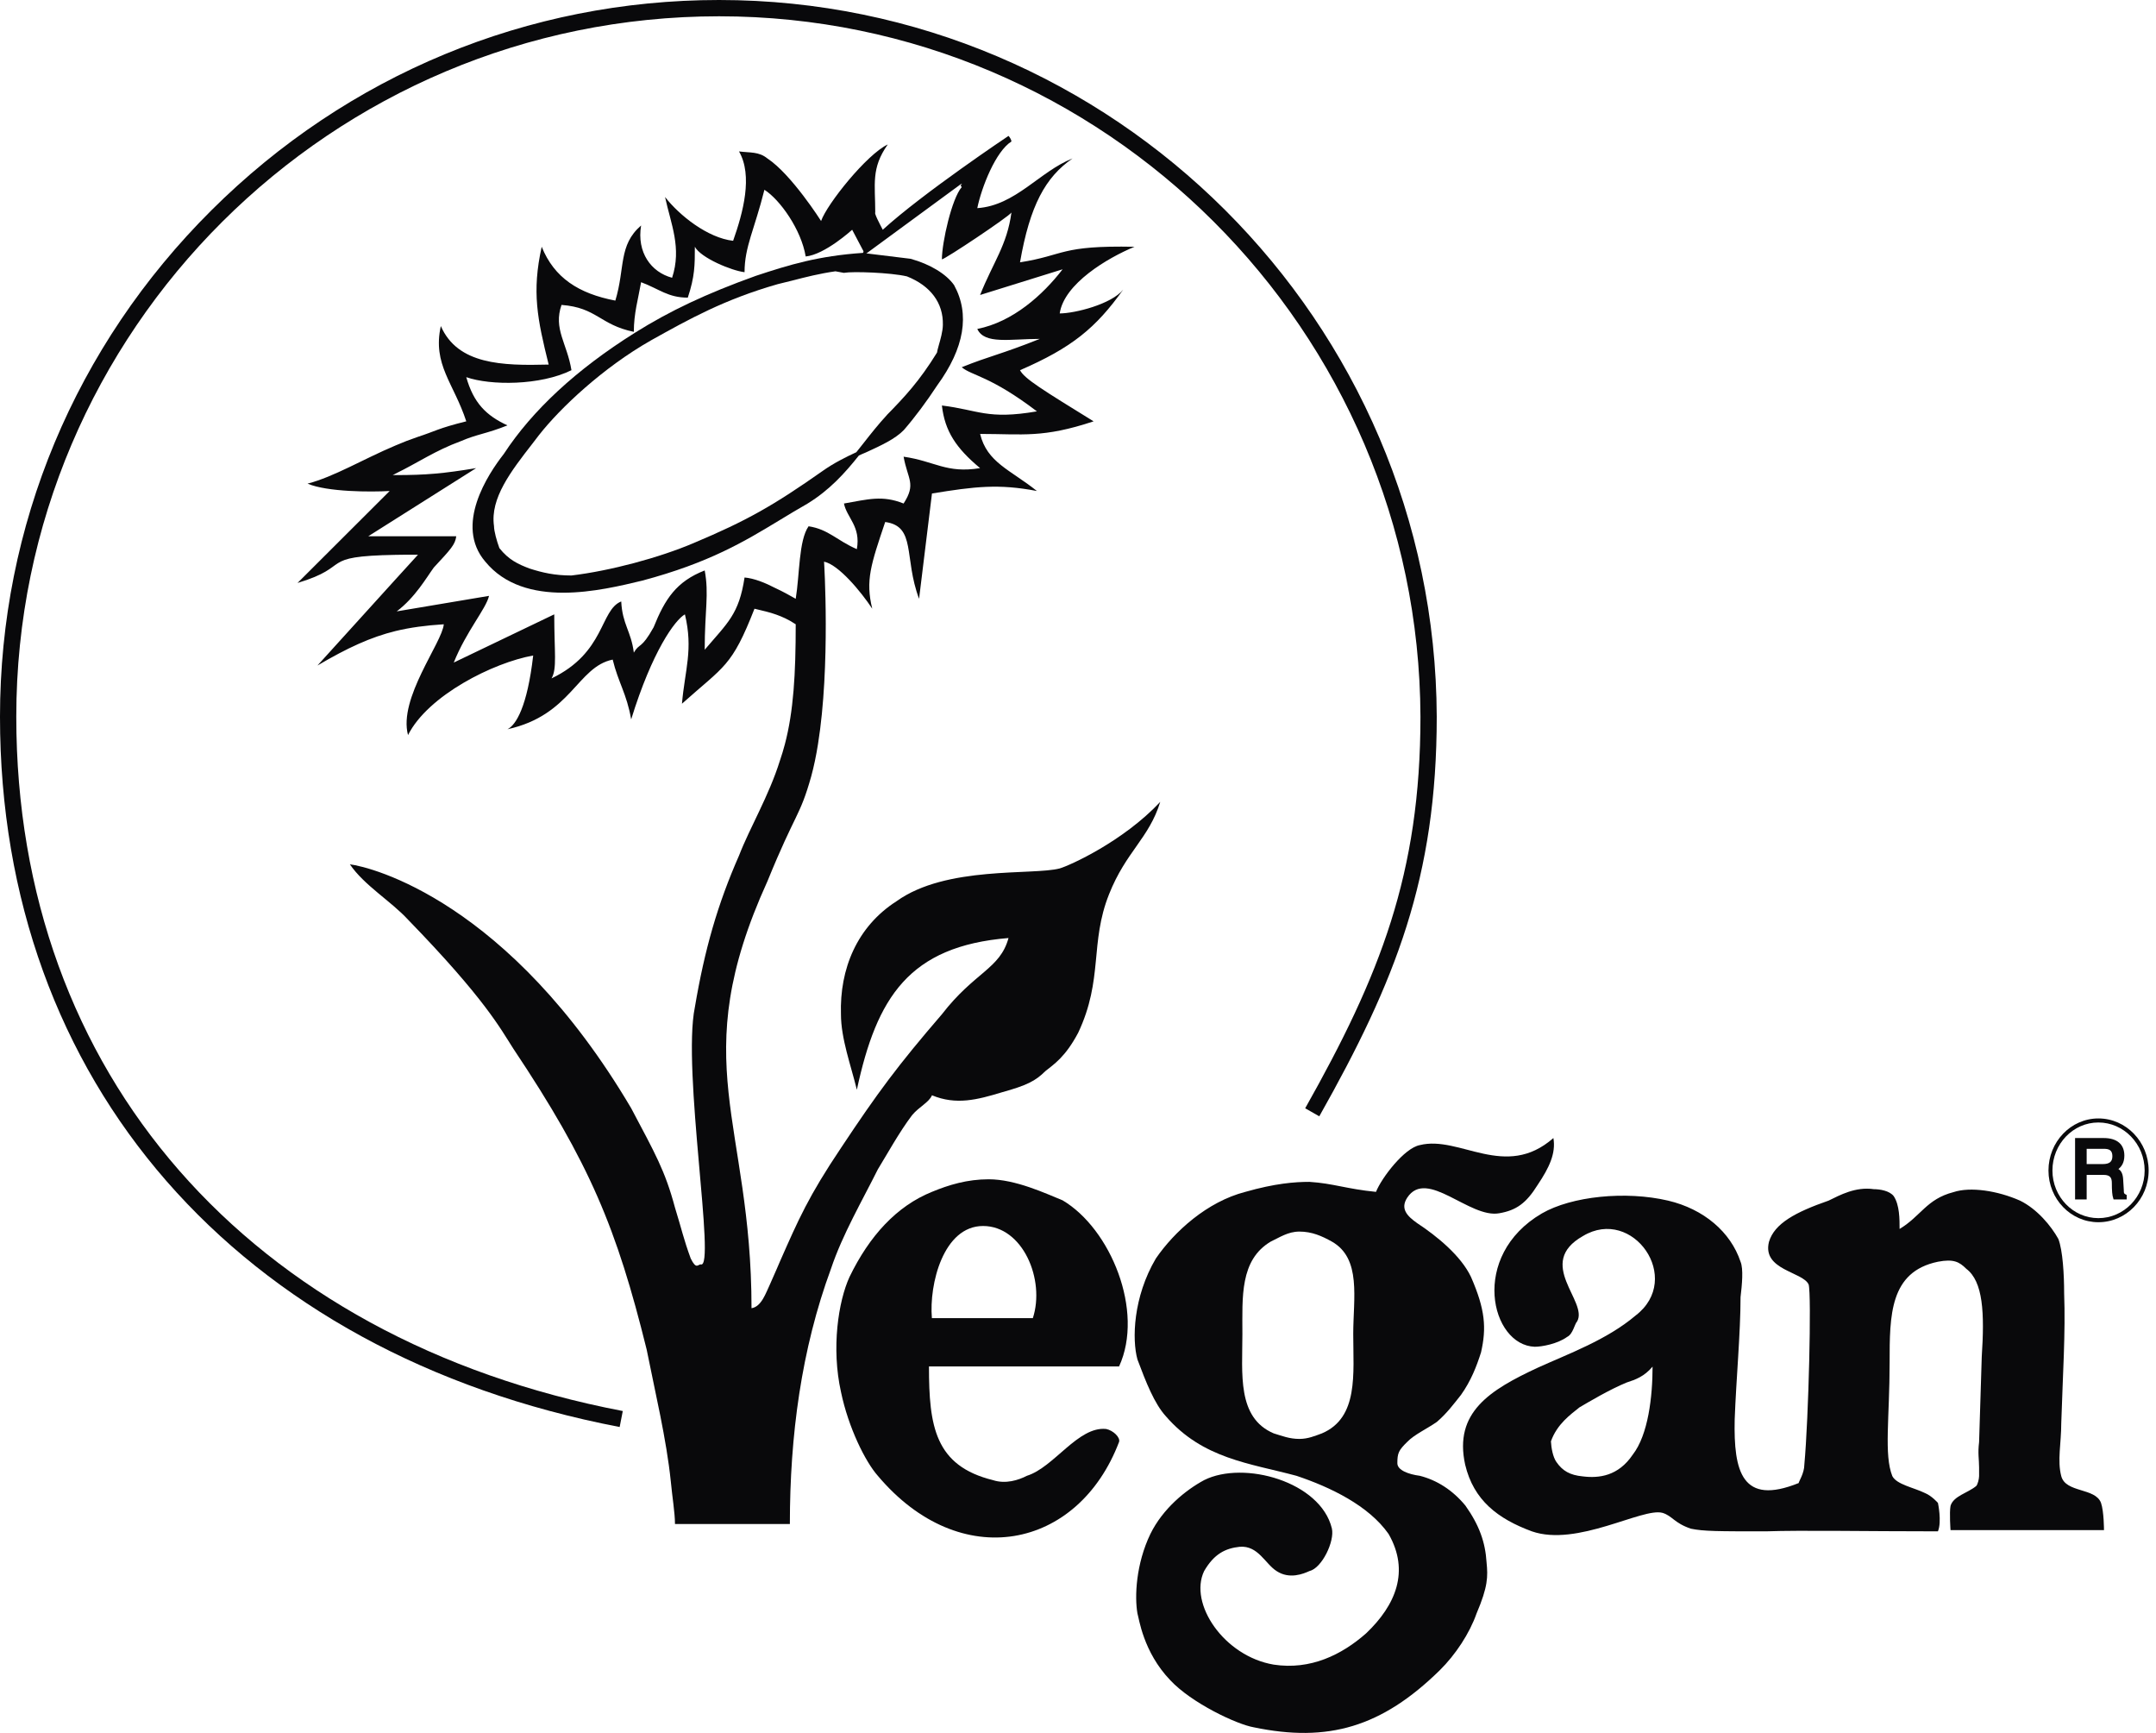
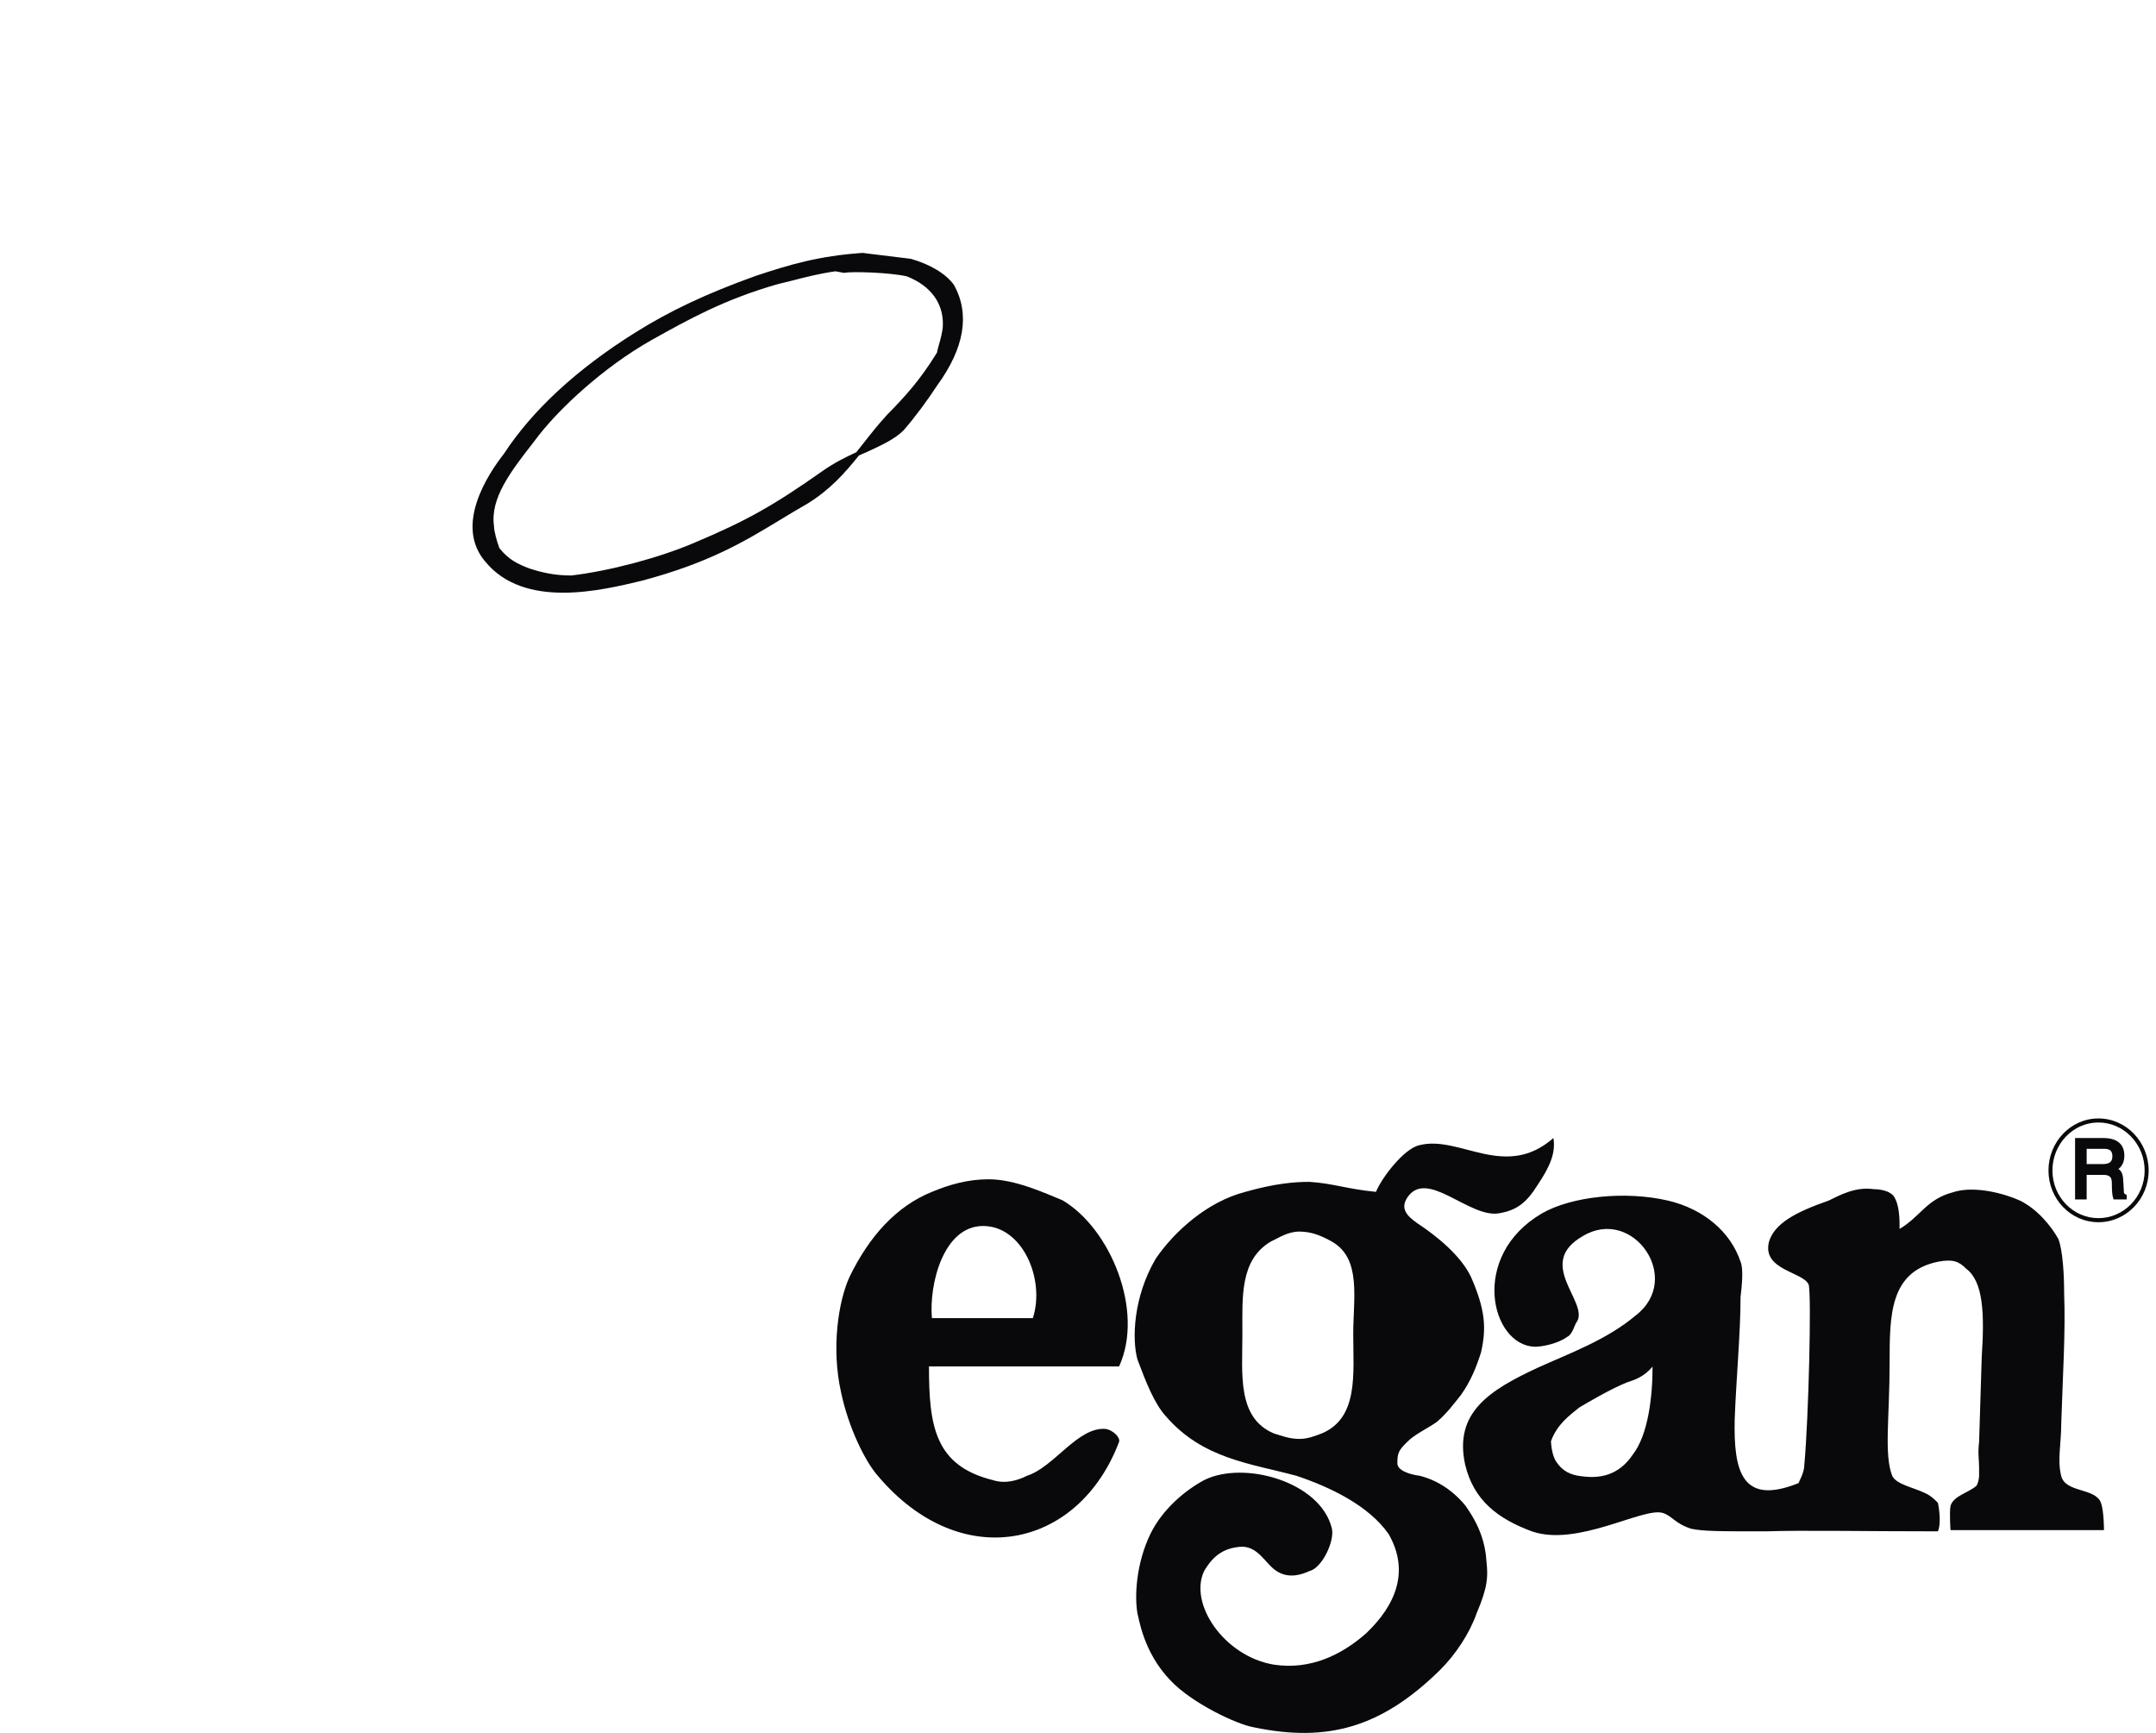
<svg xmlns="http://www.w3.org/2000/svg" width="56" height="45" viewBox="0 0 56 45" fill="none">
  <g clip-path="url(#clip0_118_530)">
-     <path d="M16.095 37.056C6.167 35.149 0 28.082 0 18.611C0 13.654 1.951 8.982 5.494 5.458C9.031 1.939 13.713 0 18.678 0C28.917 0 37.28 8.348 37.318 18.609C37.318 22.787 36.247 25.478 34.267 28.988L33.901 28.779C35.843 25.334 36.895 22.693 36.895 18.611C36.859 8.584 28.686 0.423 18.678 0.423C8.613 0.423 0.423 8.582 0.423 18.611C0.423 27.866 6.458 34.775 16.176 36.641L16.095 37.056Z" fill="#09090B" />
    <path d="M54.867 30.023C54.867 30.167 54.792 30.228 54.617 30.228H54.199V29.832H54.648C54.78 29.832 54.867 29.867 54.867 30.023ZM55.213 31.017C55.168 30.993 55.164 30.985 55.164 30.909L55.148 30.643C55.142 30.474 55.091 30.397 55.024 30.357C55.103 30.293 55.178 30.196 55.178 30.007C55.178 29.714 54.987 29.552 54.64 29.552H53.898V31.147H54.199V30.509H54.64C54.819 30.509 54.853 30.594 54.853 30.722C54.853 30.913 54.863 31.046 54.888 31.111L54.898 31.147H55.239V31.031L55.213 31.017Z" fill="#09090B" />
    <path d="M54.504 29.148C53.845 29.148 53.31 29.707 53.31 30.395C53.31 31.078 53.845 31.632 54.504 31.632C55.164 31.632 55.705 31.078 55.705 30.395C55.705 29.707 55.164 29.148 54.504 29.148ZM54.504 31.738C53.788 31.738 53.207 31.136 53.207 30.395C53.207 29.651 53.788 29.043 54.504 29.043C55.223 29.043 55.809 29.651 55.809 30.395C55.809 31.136 55.223 31.738 54.504 31.738Z" fill="#09090B" />
    <path d="M24.381 8.976C24.356 9.066 24.342 9.12 24.338 9.155C23.881 9.897 23.492 10.312 23.037 10.775V10.777C22.82 11.011 22.622 11.261 22.431 11.505C22.37 11.582 22.307 11.663 22.242 11.743C21.956 11.875 21.651 12.029 21.372 12.226C20.077 13.137 19.39 13.523 18.028 14.097C17.126 14.483 15.845 14.824 14.843 14.944C14.406 14.944 14.091 14.871 13.754 14.763C13.459 14.651 13.215 14.54 12.971 14.233C12.902 14.044 12.833 13.8 12.831 13.659C12.729 12.938 13.268 12.241 13.841 11.505C13.892 11.438 13.945 11.369 13.998 11.3C14.561 10.582 15.672 9.543 16.896 8.846L16.931 8.826C17.902 8.285 18.819 7.773 20.203 7.378C20.325 7.35 20.449 7.317 20.573 7.287C20.927 7.195 21.295 7.102 21.7 7.045L21.921 7.086L21.929 7.084C22.143 7.045 23.126 7.076 23.557 7.177C24.171 7.421 24.503 7.868 24.49 8.433C24.49 8.596 24.427 8.816 24.381 8.976ZM24.781 7.403C24.58 7.116 24.159 6.86 23.651 6.72L22.506 6.58L22.415 6.567H22.411C21.26 6.645 20.504 6.874 19.632 7.163C18.343 7.626 17.402 8.07 16.488 8.643C14.969 9.596 13.825 10.657 13.085 11.789C12.672 12.316 11.798 13.639 12.603 14.582C13.111 15.202 13.867 15.391 14.63 15.391C15.386 15.391 16.146 15.206 16.679 15.078C18.427 14.613 19.35 14.052 20.244 13.511C20.478 13.369 20.72 13.222 20.97 13.08C21.549 12.726 21.95 12.279 22.309 11.828C22.372 11.8 22.429 11.773 22.49 11.749C22.878 11.57 23.246 11.405 23.478 11.165C23.765 10.834 24.072 10.421 24.342 10.009C25.049 9.039 25.198 8.161 24.781 7.403Z" fill="#09090B" />
    <path d="M40.426 37.964C40.585 38.194 40.776 38.306 41.111 38.338C41.534 38.391 42.034 38.33 42.408 37.775C42.811 37.259 42.924 36.265 42.924 35.488C42.703 35.748 42.483 35.824 42.249 35.901C41.806 36.082 41.26 36.409 41.026 36.545C40.798 36.728 40.443 36.978 40.284 37.428C40.292 37.594 40.335 37.836 40.426 37.964ZM39.947 35.513C40.751 35.149 41.739 34.791 42.483 34.161C43.735 33.204 42.408 31.319 41.117 32.096C39.865 32.803 41.26 33.795 40.965 34.313C40.896 34.383 40.859 34.641 40.705 34.716C40.457 34.897 40.048 34.972 39.865 34.972C38.719 34.935 38.164 32.612 40.048 31.51C40.821 31.063 42.225 30.919 43.327 31.177C44.254 31.396 44.951 31.99 45.209 32.764C45.286 32.947 45.248 33.356 45.209 33.683C45.209 34.608 45.095 35.824 45.057 36.856C45.026 38.216 45.248 39.105 46.719 38.511C46.719 38.474 46.866 38.255 46.866 38.033C46.978 36.818 47.055 33.614 46.978 33.356C46.833 33.023 45.764 32.984 45.947 32.248C46.089 31.768 46.642 31.474 47.496 31.177C47.791 31.033 48.195 30.811 48.671 30.88C48.825 30.88 49.081 30.919 49.189 31.063C49.34 31.293 49.34 31.655 49.34 31.913C49.895 31.579 50.039 31.138 50.738 30.957C51.177 30.811 51.885 30.919 52.468 31.177C52.915 31.396 53.279 31.838 53.464 32.173C53.578 32.468 53.614 33.098 53.614 33.578C53.653 34.608 53.578 35.71 53.539 36.964C53.539 37.48 53.433 37.928 53.539 38.33C53.653 38.771 54.425 38.627 54.572 39.027C54.649 39.249 54.649 39.733 54.649 39.733H50.663C50.663 39.733 50.63 39.285 50.663 39.105C50.738 38.846 51.11 38.771 51.33 38.588C51.368 38.55 51.405 38.405 51.405 38.33V38.111C51.405 37.889 51.368 37.739 51.405 37.448C51.435 36.6 51.435 36.379 51.474 35.232C51.549 34.094 51.511 33.279 51.072 32.947C50.889 32.764 50.738 32.687 50.336 32.764C49.081 33.023 49.081 34.161 49.081 35.383C49.081 36.818 48.931 37.775 49.151 38.33C49.264 38.55 49.706 38.627 50 38.771C50.181 38.846 50.336 39.027 50.336 39.027C50.336 39.027 50.441 39.509 50.336 39.765C48.451 39.765 46.797 39.733 45.87 39.765C44.618 39.765 44.254 39.765 43.918 39.696C43.479 39.546 43.439 39.363 43.181 39.285C42.664 39.141 40.965 40.176 39.788 39.765C38.908 39.44 38.276 38.96 38.056 38.033C37.759 36.675 38.694 36.096 39.947 35.513Z" fill="#09090B" />
    <path d="M32.27 34.64C32.27 35.672 32.126 36.813 33.083 37.221C33.303 37.288 33.494 37.365 33.75 37.365C33.972 37.365 34.153 37.288 34.336 37.221C35.293 36.813 35.149 35.672 35.149 34.64C35.149 33.713 35.368 32.68 34.594 32.241C34.336 32.097 34.077 31.981 33.75 31.981C33.455 31.981 33.236 32.133 33.006 32.241C32.201 32.719 32.27 33.682 32.27 34.64ZM30.28 36.774C29.984 36.449 29.766 35.894 29.544 35.302C29.4 34.784 29.431 33.682 30.022 32.68C30.502 31.981 31.352 31.206 32.346 30.95C33.12 30.729 33.636 30.69 34.01 30.69C34.63 30.729 34.966 30.873 35.74 30.95C35.885 30.586 36.476 29.81 36.88 29.735C37.913 29.477 39.096 30.651 40.348 29.552C40.417 29.952 40.236 30.326 39.94 30.767C39.643 31.245 39.385 31.428 38.944 31.505C38.171 31.649 37.061 30.326 36.551 31.101C36.364 31.389 36.551 31.58 36.811 31.763C37.32 32.097 37.95 32.611 38.208 33.16C38.58 34.01 38.612 34.487 38.468 35.119C38.352 35.483 38.208 35.855 37.95 36.219C37.767 36.449 37.578 36.705 37.32 36.924C37.061 37.105 36.734 37.252 36.551 37.443C36.326 37.662 36.295 37.737 36.295 37.996C36.295 38.178 36.584 38.284 36.88 38.323C37.32 38.435 37.73 38.693 38.063 39.097C38.427 39.612 38.58 40.053 38.612 40.571C38.649 40.941 38.649 41.201 38.352 41.898C38.171 42.415 37.805 42.97 37.397 43.372C35.885 44.854 34.488 45.254 32.567 44.854C32.126 44.779 30.949 44.224 30.396 43.63C29.689 42.894 29.583 42.012 29.544 41.898C29.467 41.457 29.506 40.61 29.88 39.833C30.205 39.172 30.797 38.693 31.276 38.435C32.307 37.918 34.299 38.473 34.594 39.689C34.671 40.022 34.336 40.721 34.01 40.797C33.858 40.866 33.494 41.018 33.159 40.797C32.862 40.61 32.681 40.128 32.201 40.166C31.831 40.205 31.535 40.349 31.276 40.797C30.872 41.64 31.791 43.008 33.083 43.226C34.039 43.372 34.852 42.97 35.482 42.415C36.257 41.679 36.62 40.797 36.067 39.833C35.551 39.097 34.557 38.618 33.675 38.323C32.459 37.996 31.238 37.882 30.28 36.774Z" fill="#09090B" />
    <path d="M26.827 34.229C27.152 33.235 26.569 31.836 25.534 31.836C24.503 31.836 24.129 33.348 24.205 34.229H26.827ZM25.223 35.483H24.129C24.129 37.032 24.282 38.064 25.794 38.436C26.121 38.542 26.453 38.436 26.674 38.322C27.38 38.101 28.002 37.032 28.731 37.107C28.914 37.144 29.103 37.326 29.067 37.442C28.002 40.243 24.942 40.865 22.8 38.322C22.475 37.956 22.036 37.068 21.845 36.151C21.588 35.003 21.776 33.789 22.066 33.157C22.582 32.094 23.288 31.32 24.205 30.95C24.646 30.767 25.125 30.623 25.68 30.623C26.378 30.623 27.152 30.988 27.599 31.169C28.845 31.905 29.727 34.046 29.067 35.483H25.223Z" fill="#09090B" />
-     <path d="M20.15 15.276C19.872 15.132 19.589 15.018 19.339 14.996C19.195 15.953 18.898 16.173 18.304 16.872C18.304 15.839 18.42 15.437 18.304 14.813C17.571 15.099 17.274 15.549 16.977 16.289C16.652 16.872 16.611 16.689 16.463 16.947C16.394 16.392 16.164 16.211 16.136 15.618C15.581 15.839 15.725 16.947 14.326 17.616C14.473 17.358 14.396 16.947 14.396 15.953L11.786 17.205C12.111 16.392 12.627 15.807 12.702 15.473L10.304 15.876C10.787 15.512 11.078 14.996 11.267 14.738C11.71 14.26 11.822 14.144 11.851 13.925H9.566L10.275 13.477L12.367 12.156C11.517 12.296 11.074 12.337 10.275 12.337H10.198C10.224 12.325 10.249 12.315 10.275 12.298C10.859 12.014 11.298 11.703 11.966 11.457C12.405 11.268 12.627 11.268 13.18 11.046C12.627 10.79 12.3 10.463 12.111 9.794C12.741 10.014 14.032 10.014 14.843 9.613C14.729 8.912 14.367 8.542 14.585 7.918C15.505 7.987 15.581 8.436 16.463 8.617C16.463 8.139 16.575 7.767 16.652 7.328C17.13 7.507 17.349 7.729 17.865 7.729C18.048 7.176 18.048 6.885 18.048 6.408C18.201 6.696 19.004 7.03 19.339 7.068C19.339 6.408 19.597 5.96 19.855 4.928C20.258 5.184 20.811 5.96 20.927 6.66C21.429 6.611 22.134 5.966 22.134 5.966L22.427 6.521V6.54C22.423 6.548 22.419 6.558 22.415 6.568C22.402 6.603 22.396 6.633 22.4 6.66L22.506 6.58L24.966 4.775C25.035 4.775 24.905 4.783 24.98 4.859C24.724 5.147 24.465 6.294 24.465 6.735C24.541 6.735 26.195 5.633 26.271 5.519C26.157 6.369 25.795 6.812 25.457 7.66L27.6 6.993C27.086 7.66 26.309 8.359 25.384 8.542C25.573 8.951 26.234 8.8 27.008 8.8C25.976 9.211 25.718 9.239 24.98 9.536C25.24 9.757 25.718 9.757 26.933 10.682C25.64 10.904 25.421 10.646 24.465 10.53C24.541 11.199 24.835 11.638 25.457 12.156C24.577 12.3 24.283 11.975 23.47 11.859C23.577 12.453 23.803 12.559 23.47 13.075C22.917 12.853 22.543 12.967 21.921 13.075C21.996 13.447 22.362 13.666 22.256 14.26C21.738 14.036 21.518 13.744 21.002 13.666C20.744 14.036 20.772 14.921 20.668 15.549C20.508 15.459 20.333 15.36 20.15 15.276ZM27.525 22.551C26.826 22.734 24.577 22.476 23.289 23.401C22.256 24.062 21.807 25.163 21.843 26.338C21.843 26.968 22.102 27.668 22.256 28.298C22.772 25.899 23.612 24.57 26.195 24.358C25.976 25.163 25.315 25.238 24.465 26.338C23.319 27.668 22.801 28.367 21.843 29.81C21.002 31.064 20.744 31.656 20.258 32.758C20.258 32.758 20.15 33.014 20 33.349C19.894 33.569 19.78 33.932 19.52 33.971C19.52 29.105 17.79 27.592 19.933 22.885C20.668 21.08 20.772 21.222 21.071 20.159C21.14 19.905 21.199 19.624 21.246 19.327C21.575 17.291 21.404 14.585 21.404 14.585C21.778 14.66 22.362 15.36 22.656 15.807C22.476 15.073 22.62 14.66 22.992 13.555C23.803 13.666 23.47 14.479 23.872 15.549L24.207 12.815C25.315 12.634 25.937 12.559 26.933 12.75C26.234 12.193 25.64 12.012 25.457 11.268C26.569 11.268 27.086 11.38 28.405 10.941C27.086 10.127 26.606 9.833 26.494 9.613C27.838 9.03 28.462 8.52 29.175 7.519C28.872 7.9 27.913 8.139 27.525 8.139C27.639 7.365 28.771 6.696 29.468 6.408C27.525 6.369 27.669 6.627 26.494 6.812C26.75 5.338 27.153 4.601 27.858 4.115C27.008 4.448 26.378 5.338 25.384 5.405C25.496 4.859 25.862 3.932 26.271 3.674C26.271 3.637 26.234 3.568 26.195 3.529C26.195 3.529 23.976 5.011 22.929 5.966C22.93 5.968 22.931 5.969 22.931 5.971H22.927C22.927 5.969 22.929 5.969 22.929 5.966C22.849 5.814 22.705 5.54 22.734 5.519C22.734 4.783 22.62 4.373 23.059 3.751C22.512 4.009 21.48 5.298 21.327 5.739C21.327 5.739 20.557 4.525 19.933 4.115C19.709 3.932 19.481 3.97 19.195 3.932C19.559 4.562 19.302 5.519 19.042 6.253C18.382 6.178 17.648 5.597 17.274 5.115C17.424 5.814 17.713 6.438 17.457 7.213C16.91 7.068 16.536 6.552 16.652 5.855C16.058 6.369 16.241 6.954 15.983 7.806C15.026 7.623 14.396 7.213 14.07 6.408C13.81 7.582 13.957 8.284 14.251 9.467C13.038 9.499 11.889 9.467 11.45 8.467C11.229 9.467 11.786 9.947 12.111 10.941C11.375 11.123 11.304 11.199 10.857 11.343C10.659 11.41 10.464 11.485 10.275 11.567C9.424 11.926 8.68 12.38 7.988 12.559C8.503 12.778 9.641 12.778 10.121 12.75L7.728 15.138C9.186 14.699 8.23 14.445 10.275 14.408C10.45 14.404 10.639 14.404 10.857 14.404L10.275 15.043L8.245 17.282C9.031 16.819 9.631 16.545 10.275 16.386C10.662 16.293 11.06 16.24 11.527 16.211C11.487 16.689 10.342 18.132 10.598 19.088C11.115 18.057 12.816 17.205 13.849 17.022C13.696 18.352 13.402 18.829 13.18 18.937C14.843 18.573 14.989 17.319 15.914 17.128C16.058 17.722 16.28 18.018 16.394 18.681C16.941 16.909 17.532 16.098 17.79 15.953C18.01 16.872 17.79 17.388 17.713 18.274C18.823 17.282 19.004 17.319 19.597 15.807C19.825 15.862 19.991 15.898 20.16 15.959C20.311 16.014 20.469 16.079 20.668 16.211C20.668 17.504 20.611 18.474 20.386 19.327C20.349 19.472 20.305 19.61 20.258 19.75C19.969 20.673 19.481 21.48 19.195 22.218C18.64 23.478 18.304 24.645 18.048 26.157C17.713 27.781 18.603 32.975 18.201 32.833C18.125 32.833 18.087 32.975 17.941 32.68C17.752 32.164 17.713 31.944 17.532 31.359C17.274 30.395 17.016 29.954 16.394 28.777C13.219 23.401 9.641 22.513 9.088 22.444C9.458 22.99 10.157 23.401 10.598 23.881C12.597 25.938 12.999 26.712 13.332 27.229C15.325 30.212 16.02 31.906 16.796 35.042C17.016 36.15 17.31 37.366 17.424 38.473C17.457 38.837 17.532 39.286 17.532 39.575H20.516C20.516 37.29 20.811 35.042 21.587 32.938C21.882 32.058 22.4 31.17 22.801 30.365C23.03 29.993 23.356 29.399 23.689 28.96C23.872 28.739 24.13 28.627 24.207 28.442C24.835 28.702 25.384 28.558 26.014 28.367C26.675 28.184 26.895 28.07 27.153 27.814C27.38 27.631 27.669 27.45 28.004 26.82C28.663 25.422 28.299 24.495 28.807 23.22C29.248 22.11 29.84 21.777 30.137 20.822C29.173 21.852 27.783 22.476 27.525 22.551Z" fill="#09090B" />
  </g>
  <defs>
    <clipPath id="clip0_118_530">
      <rect width="55.809" height="45" fill="white" />
    </clipPath>
  </defs>
</svg>